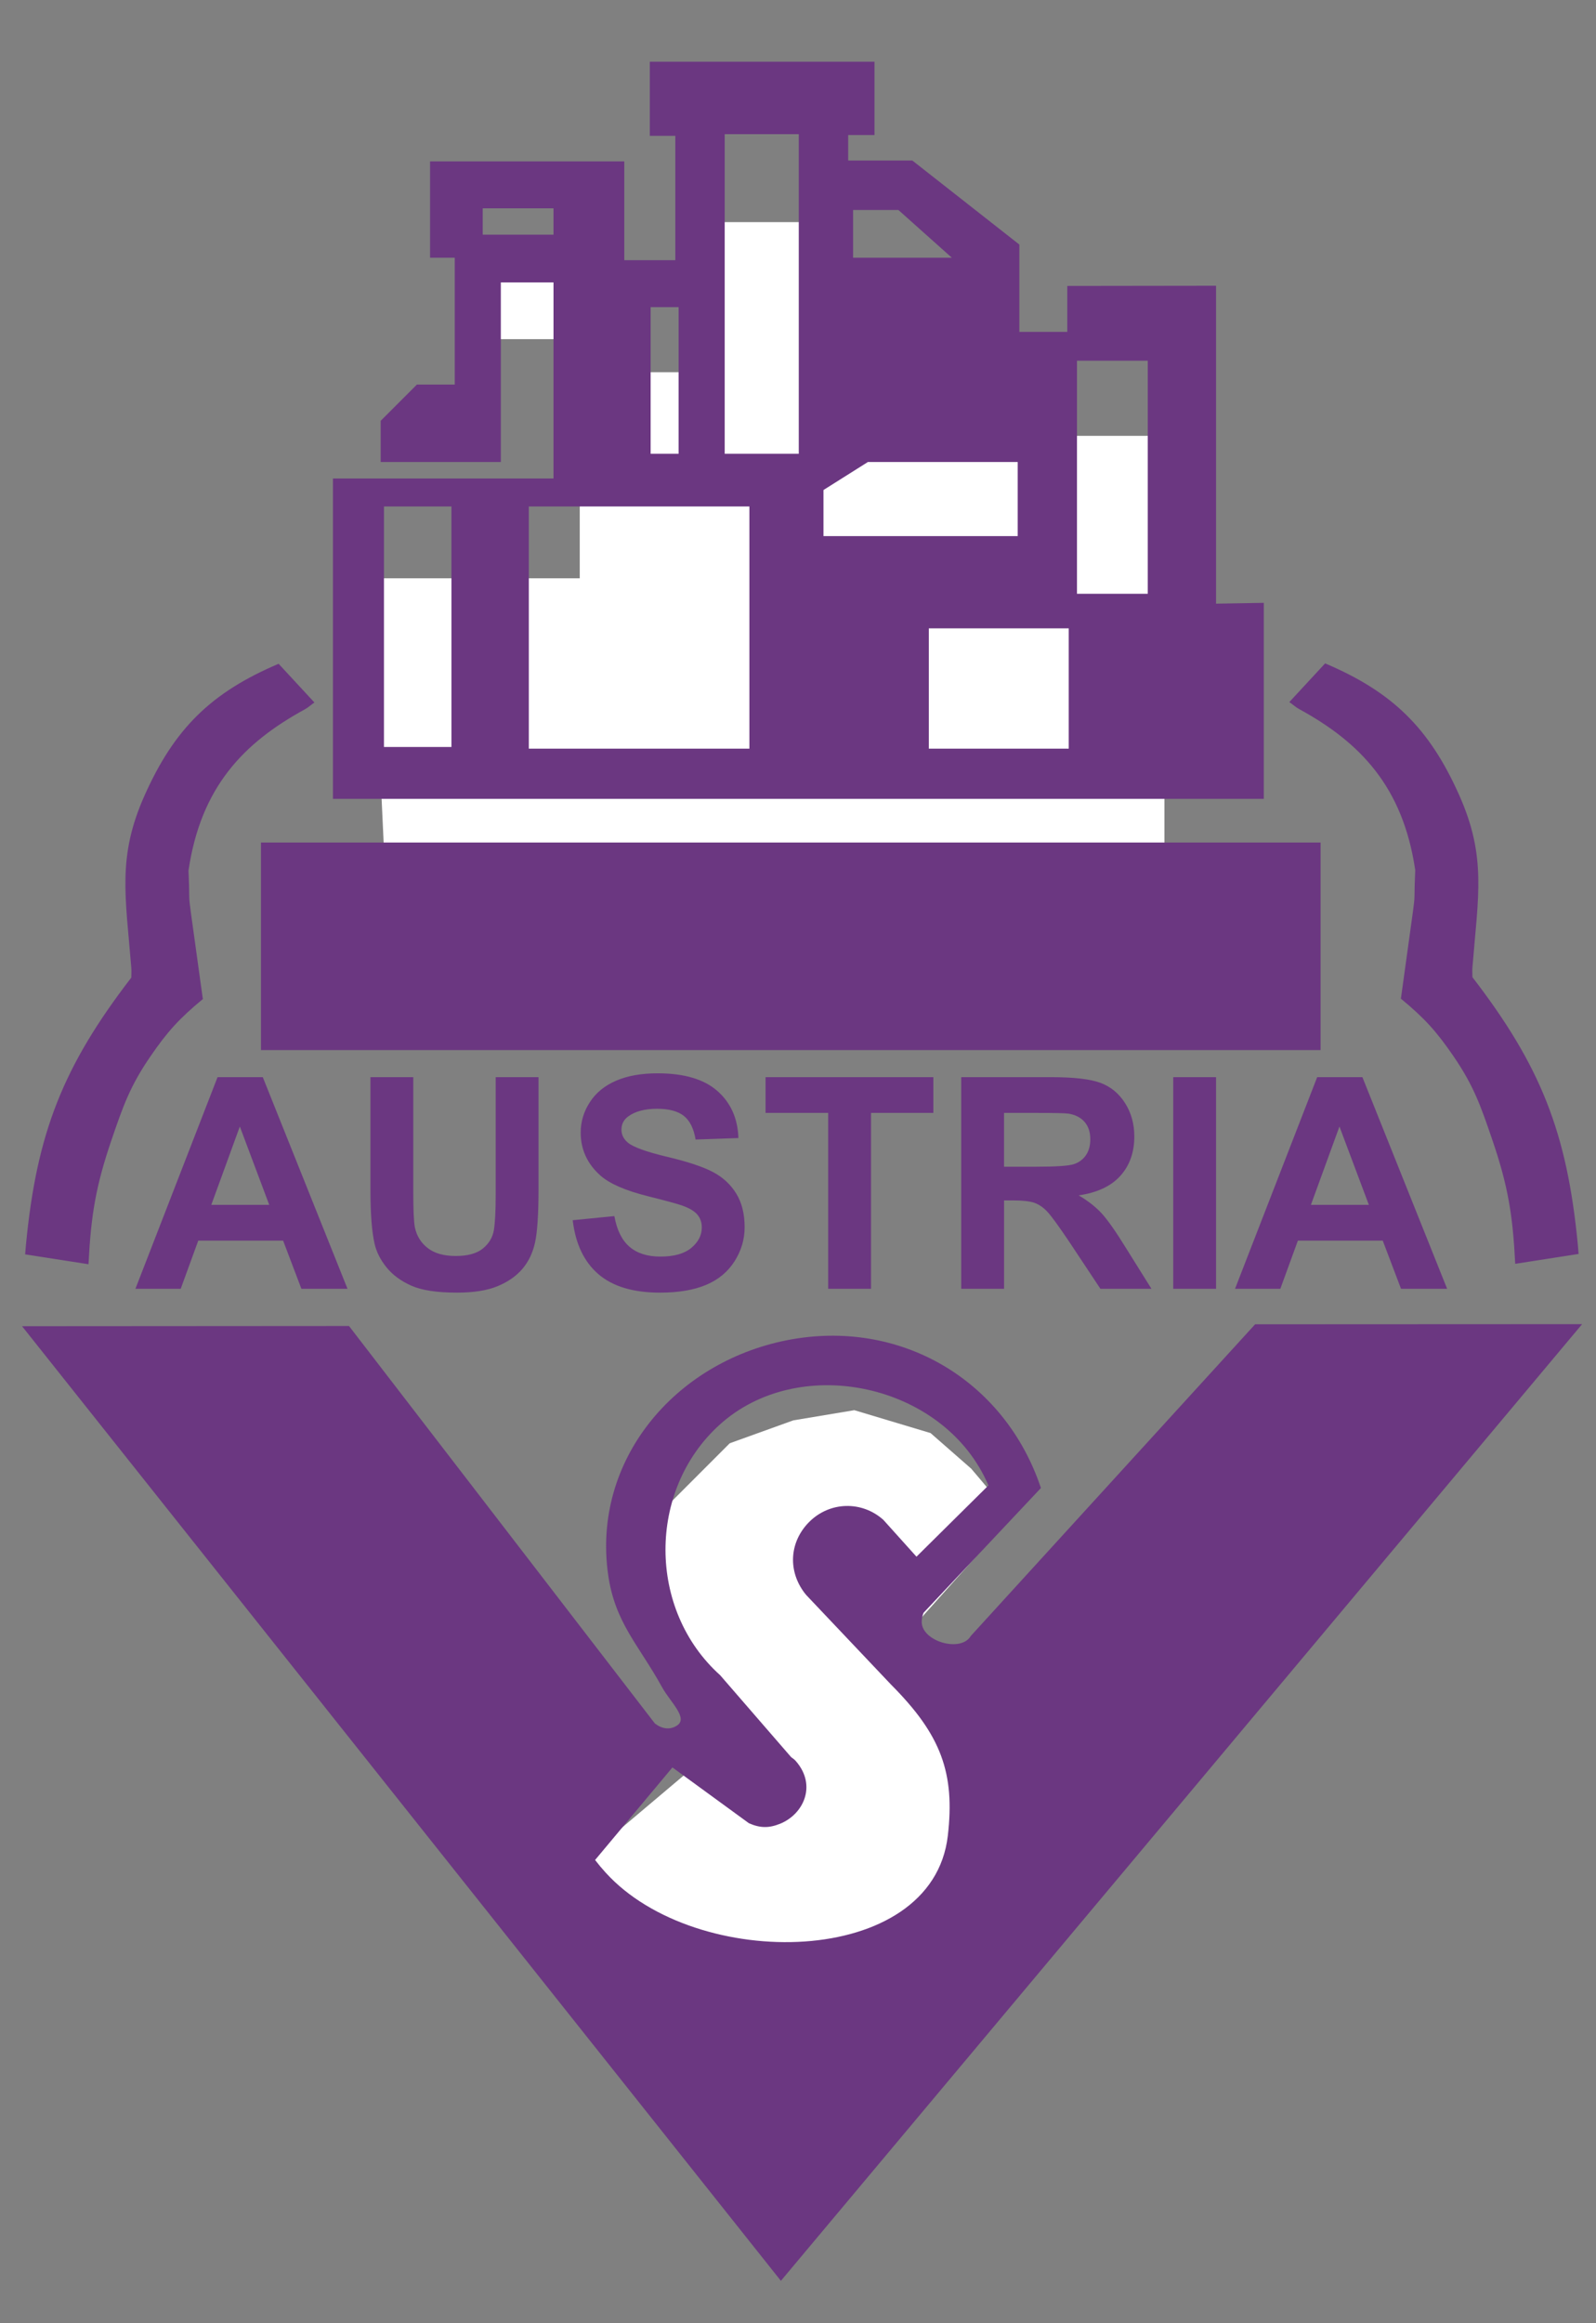
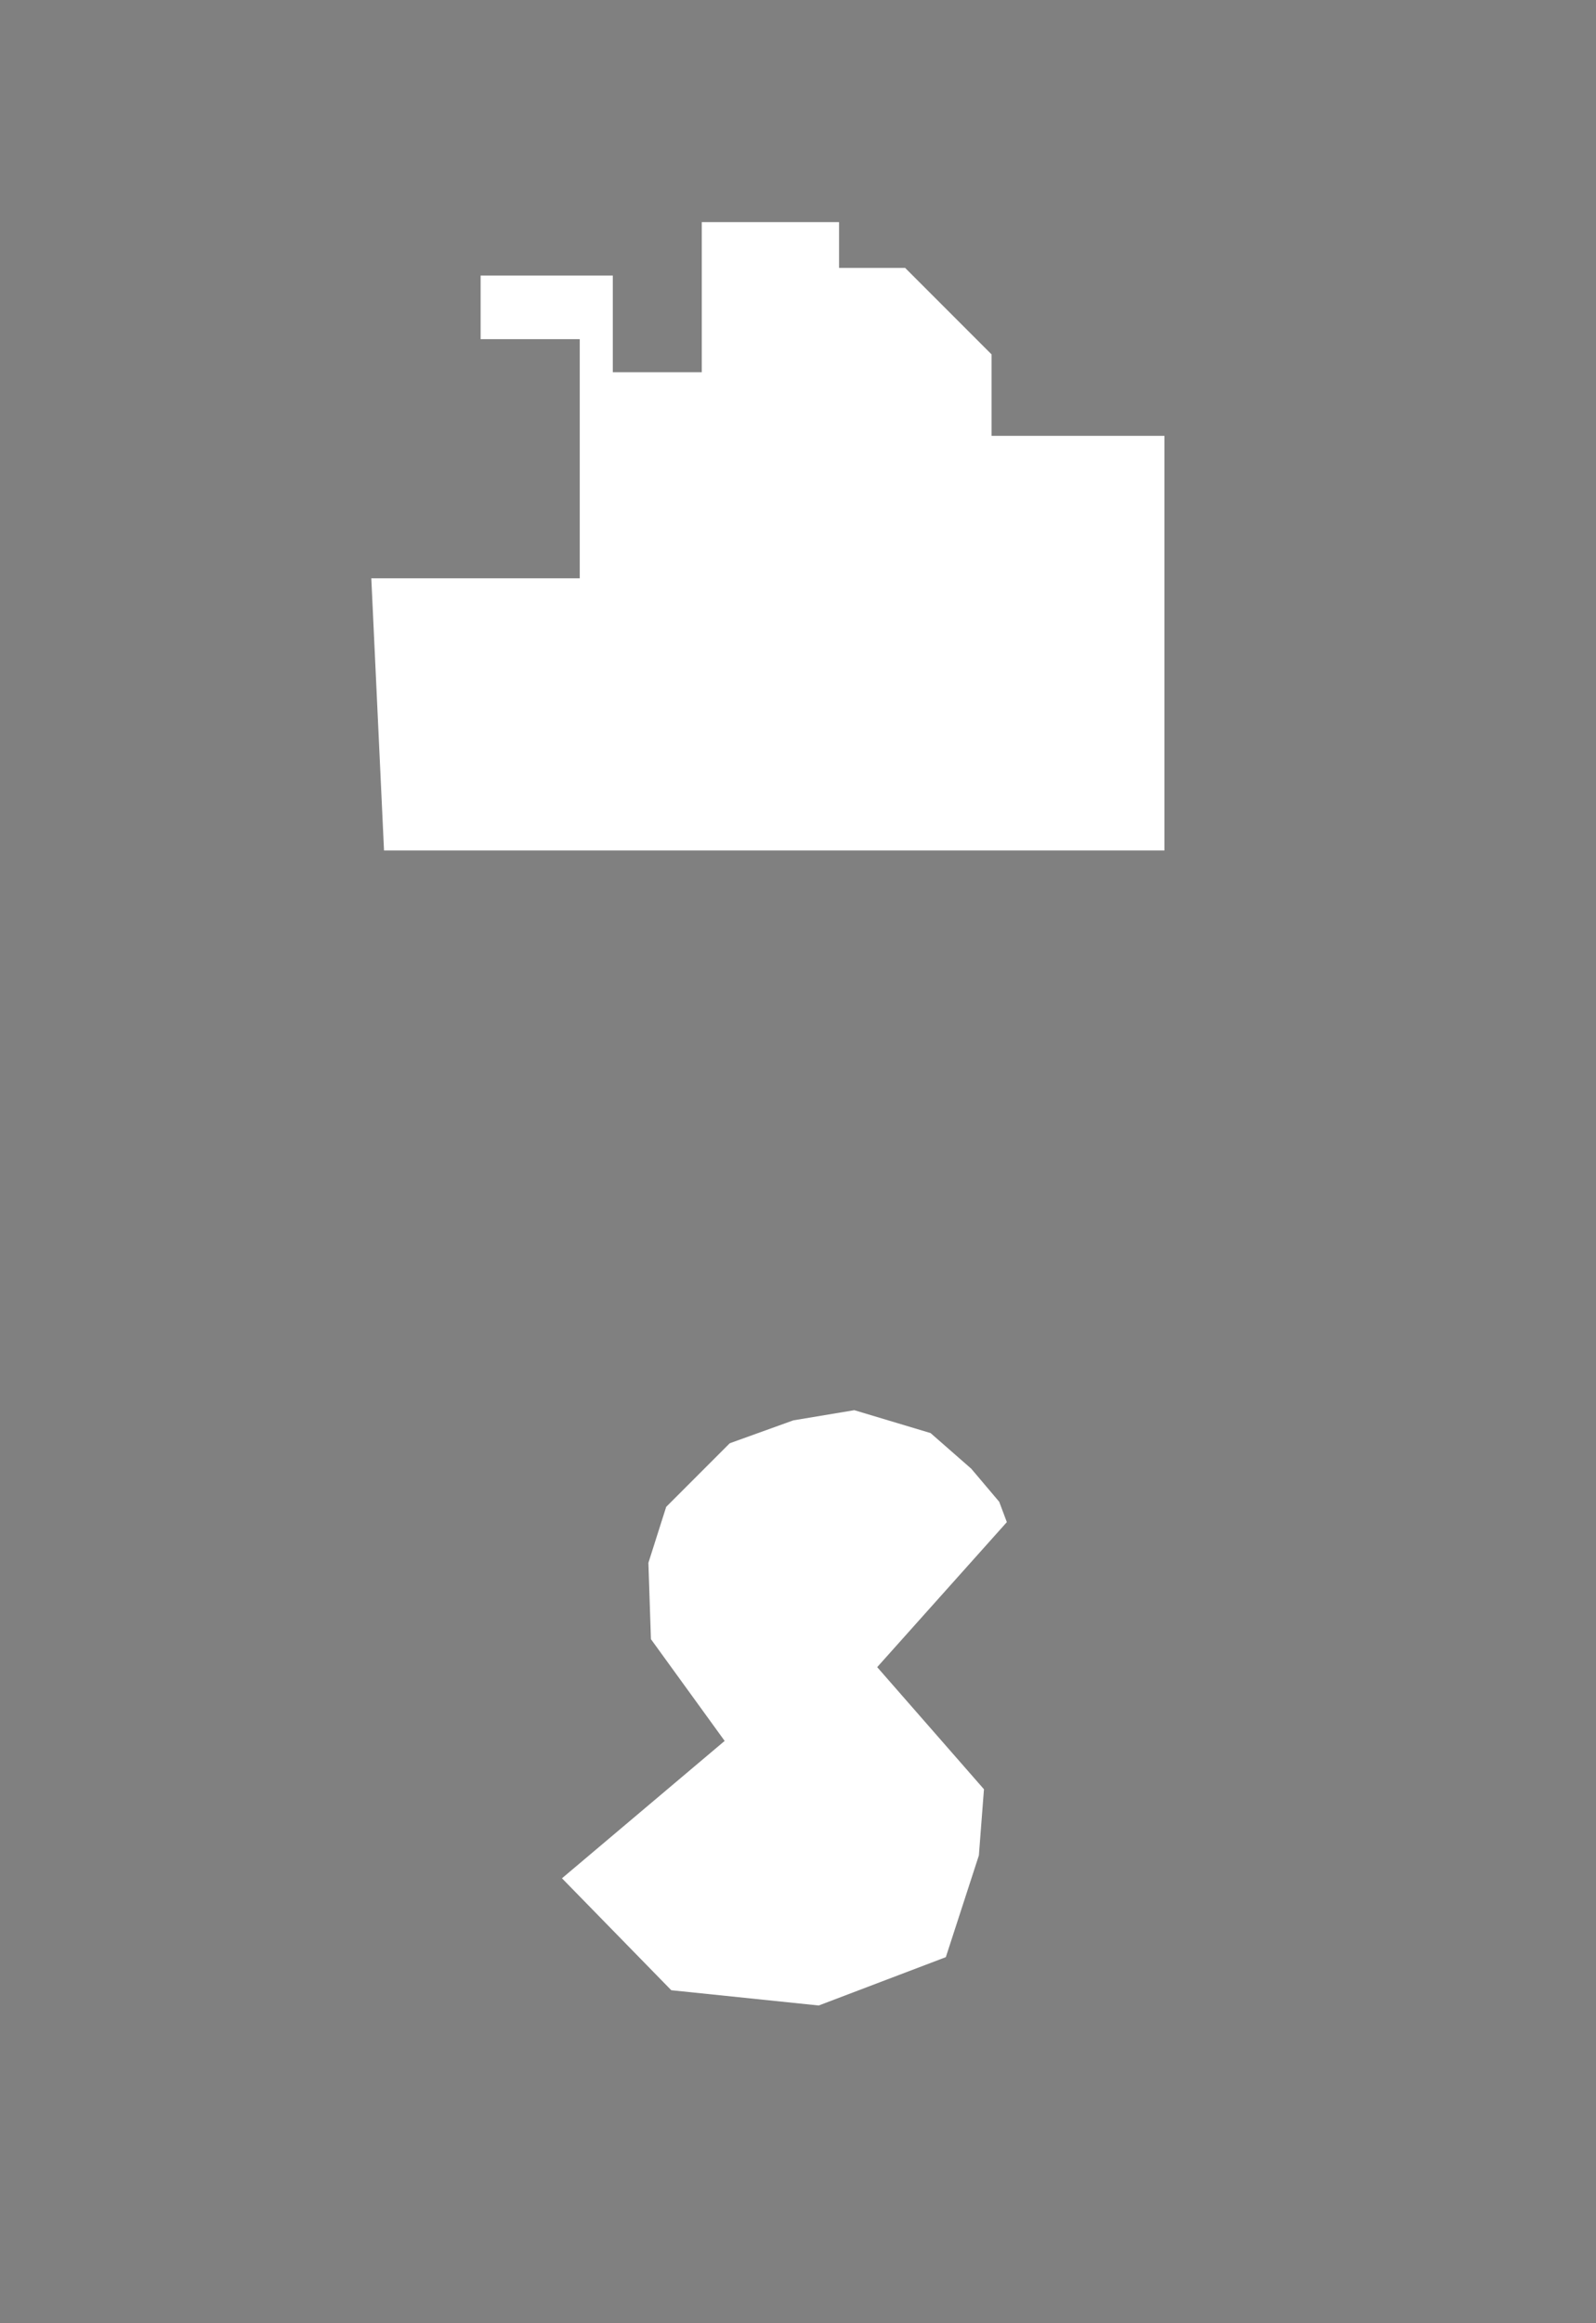
<svg xmlns="http://www.w3.org/2000/svg" version="1.1" width="550" height="800" viewBox="0 0 440 640" id="svg2" style="fill-rule:evenodd">
  <rect x="0" y="0" width="440" height="640" fill="#808080" stroke="none" />
  <defs id="defs30" />
  <path d="m 105.87,234.295 -3.505,-74.989 57.468,0 0,-65.877 -27.332,0 0,-17.52 36.443,0 0,26.631 24.528,0 0,-41.35 37.846,0 0,12.616 18.221,0 23.828,23.828 0,22.427 47.656,0 0,114.233 -215.154,0 z m 49.058,283.133 44.852,-37.844 -20.324,-28.033 -0.7,-21.025 4.905,-15.418 17.521,-17.521 17.521,-6.307 16.822,-2.803 21.025,6.307 11.213,9.812 7.709,9.111 2.103,5.605 -35.742,39.948 29.434,33.64 -1.401,18.221 -9.111,28.032 -35.041,13.317 -40.65,-4.205 -30.135,-30.836 z" id="path16" style="fill:#ffffff;stroke:none" />
-   <path d="m 417.732,348.155 c -0.68,-13.386 -1.952,-21.404 -6.353,-34.259 -3.193,-9.33 -5.095,-14.783 -10.661,-22.918 -4.745,-6.926 -8.052,-10.54 -14.524,-15.882 0.041,-0.225 0.071,-0.349 0.101,-0.576 4.889,-35.842 3.236,-21.171 3.871,-34.821 -3.403,-23.031 -15.201,-35.169 -31.993,-44.358 -1.044,-0.571 -1.645,-1.197 -2.723,-1.928 l 9.871,-10.665 c 18.607,7.893 28.746,17.852 36.973,36.31 7.558,16.938 5.229,27.677 3.641,47.417 -0.086,1.068 0.008,1.66 0,2.723 18.812,24.416 26.081,42.823 29.036,73.505 0.102,1.062 0.152,1.662 0.234,2.731 l -17.471,2.722 z M 6.079,365.343 96.216,365.284 180.541,474.776 c 1.887,1.475 4.117,1.878 6.119,0.562 3.148,-2.071 -1.894,-6.477 -4.119,-10.514 -6.491,-11.78 -13.027,-17.788 -14.894,-31.11 -4.395,-31.342 18.201,-58.343 49.242,-64.498 31.005,-6.145 60.058,10.724 70.084,40.699 l -32.358,34.374 c -0.336,0.847 -0.453,1.372 -0.504,2.28 -0.306,5.508 10.755,8.843 13.542,4.084 l 78.369,-85.837 90.151,-0.041 L 215.284,628.321 6.079,365.343 z m 246.585,63.488 19.842,-19.633 c -0.467,-1.076 -0.75,-1.678 -1.286,-2.723 -13.214,-25.731 -51.392,-33.387 -72.835,-13.982 -19.949,18.05 -19.879,51.018 0.149,68.985 l 19.577,22.578 c 0.566,0.403 0.899,0.626 1.351,1.153 5.772,6.687 2.023,14.592 -4.391,17.19 -3.117,1.257 -5.549,1.214 -8.62,-0.152 l -21.069,-15.357 -21.324,25.495 c 1.076,1.387 1.713,2.147 2.891,3.451 24.833,27.444 90.115,26.613 94.357,-10.149 1.985,-17.206 -1.789,-27.72 -15.614,-41.576 l -23.398,-24.69 c -0.363,-0.426 -0.561,-0.68 -0.88,-1.138 -4.271,-6.112 -3.581,-13.77 1.692,-19.038 5.646,-5.629 14.488,-5.869 20.427,-0.557 l 9.13,10.142 z M 91.789,220.072 l 0,-88.263 60.808,0 0,-54.004 -14.522,0 0,49.466 -33.127,0 0,-11.345 9.984,-9.983 10.438,0 0,-34.943 -6.807,0 0,-26.547 53.548,0 0,27.227 14.068,0 0,-34.26 -7.035,0 0,-20.422 61.945,0 0,20.195 -7.258,0 0,7.035 17.7,0 29.494,23.143 0,24.051 13.215,0 0,-12.65 41.014,-0.055 0,87.581 13.16,-0.229 0,54.004 -256.625,0 z M 199.792,36.964 l 0,88.037 20.423,0 0,-88.037 -20.423,0 z m -20.42,47.649 0,40.388 7.714,0 0,-40.388 -7.714,0 z m -46.289,-27.228 0,7.261 19.513,0 0,-7.261 -19.513,0 z m 163.826,41.984 0,64.207 19.511,0 0,-64.207 -19.511,0 z m -69.888,48.322 53.551,0 0,-20.421 -41.3,0 -12.25,7.716 0,12.705 z m 29.045,25.414 0,33.126 38.572,0 0,-33.126 -38.572,0 z m -110.275,-33.583 0,66.71 60.808,0 0,-66.71 -60.808,0 z m -39.936,0 0,66.255 18.606,0 0,-66.255 -18.606,0 z m 129.333,-81.682 0,13.16 27.228,0 -14.747,-13.16 -12.482,0 z M 71.947,232.099 l 292.123,0 0,57.177 -292.123,0 0,-57.177 z M 24.397,348.27 6.926,345.547 c 0.082,-1.068 0.133,-1.669 0.239,-2.73 2.951,-30.685 10.222,-49.091 29.032,-73.508 -0.003,-1.064 0.086,-1.654 0,-2.722 -1.588,-19.74 -3.911,-30.478 3.64,-47.417 8.232,-18.459 18.37,-28.416 36.976,-36.31 l 9.871,10.664 c -1.076,0.732 -1.678,1.359 -2.723,1.929 -16.79,9.19 -28.59,21.328 -31.993,44.358 0.634,13.649 -1.022,-1.021 3.87,34.822 0.031,0.226 0.061,0.35 0.102,0.575 -6.473,5.341 -9.779,8.956 -14.522,15.882 -5.57,8.134 -7.475,13.589 -10.665,22.917 -4.396,12.858 -5.673,20.873 -6.354,34.262 z m 352.981,-16.359 -8.106,-21.58 -7.866,21.58 15.972,0 z m 21.579,23.125 -12.712,0 -5.038,-13.272 -23.393,0 -4.841,13.272 -12.487,0 22.644,-58.303 12.47,0 23.356,58.303 z m -303.154,0 -12.712,0 -5.041,-13.272 -23.391,0 -4.841,13.272 -12.486,0 22.643,-58.303 12.47,0 23.357,58.303 z m -21.579,-23.125 -8.104,-21.58 -7.869,21.58 15.972,0 z m 27.905,-35.178 11.807,0 0,31.597 c 0,5.013 0.145,8.265 0.434,9.749 0.498,2.388 1.688,4.305 3.565,5.75 1.875,1.447 4.442,2.168 7.696,2.168 3.308,0 5.8,-0.682 7.483,-2.048 1.678,-1.368 2.691,-3.045 3.031,-5.035 0.342,-1.989 0.512,-5.293 0.512,-9.91 l 0,-32.271 11.809,0 0,30.657 c 0,7.005 -0.318,11.955 -0.95,14.851 -0.635,2.892 -1.806,5.335 -3.509,7.325 -1.705,1.992 -3.986,3.578 -6.84,4.757 -2.852,1.181 -6.579,1.772 -11.175,1.772 -5.552,0 -9.758,-0.644 -12.626,-1.932 -2.869,-1.286 -5.133,-2.957 -6.797,-5.016 -1.665,-2.058 -2.764,-4.215 -3.292,-6.472 -0.766,-3.344 -1.149,-8.282 -1.149,-14.812 l 0,-31.132 z m 55.758,39.409 11.483,-1.138 c 0.689,3.84 2.082,6.656 4.182,8.458 2.101,1.8 4.937,2.7 8.505,2.7 3.779,0 6.626,-0.802 8.54,-2.405 1.921,-1.604 2.879,-3.479 2.879,-5.622 0,-1.379 -0.404,-2.551 -1.211,-3.518 -0.804,-0.964 -2.21,-1.809 -4.216,-2.521 -1.373,-0.482 -4.501,-1.332 -9.386,-2.554 -6.286,-1.568 -10.695,-3.495 -13.229,-5.784 -3.566,-3.216 -5.345,-7.138 -5.345,-11.77 0,-2.978 0.836,-5.765 2.516,-8.356 1.677,-2.594 4.097,-4.57 7.253,-5.925 3.156,-1.357 6.969,-2.033 11.435,-2.033 7.295,0 12.788,1.619 16.473,4.858 3.687,3.24 5.622,7.567 5.806,12.974 l -11.809,0.408 c -0.497,-3.01 -1.57,-5.174 -3.215,-6.491 -1.645,-1.319 -4.109,-1.98 -7.399,-1.98 -3.391,0 -6.049,0.706 -7.968,2.117 -1.239,0.906 -1.857,2.118 -1.857,3.633 0,1.387 0.583,2.569 1.746,3.555 1.482,1.253 5.08,2.555 10.791,3.913 5.712,1.353 9.939,2.755 12.674,4.2 2.737,1.443 4.88,3.419 6.427,5.927 1.55,2.507 2.322,5.6 2.322,9.286 0,3.342 -0.929,6.472 -2.785,9.39 -1.854,2.918 -4.479,5.084 -7.872,6.506 -3.391,1.419 -7.619,2.126 -12.683,2.126 -7.369,0 -13.028,-1.698 -16.979,-5.095 -3.949,-3.398 -6.308,-8.349 -7.078,-14.858 z m 70.435,18.893 0,-48.452 -17.265,0 0,-9.851 46.257,0 0,9.851 -17.184,0 0,48.452 -11.809,0 z m 36.674,0 0,-58.303 24.794,0 c 6.239,0 10.771,0.523 13.598,1.57 2.823,1.048 5.085,2.909 6.784,5.588 1.699,2.676 2.546,5.738 2.546,9.185 0,4.375 -1.282,7.987 -3.843,10.839 -2.564,2.846 -6.394,4.645 -11.495,5.384 2.535,1.487 4.624,3.118 6.277,4.895 1.648,1.775 3.871,4.932 6.673,9.467 l 7.113,11.375 -14.072,0 -8.444,-12.726 c -3.036,-4.52 -5.111,-7.371 -6.227,-8.548 -1.117,-1.176 -2.301,-1.984 -3.553,-2.419 -1.248,-0.435 -3.232,-0.652 -5.945,-0.652 l -2.393,0 0,24.345 -11.811,0 z m 11.811,-33.628 8.706,0 c 5.647,0 9.17,-0.24 10.576,-0.719 1.407,-0.478 2.504,-1.3 3.302,-2.47 0.793,-1.17 1.191,-2.631 1.191,-4.383 0,-1.963 -0.523,-3.553 -1.57,-4.762 -1.048,-1.209 -2.525,-1.971 -4.433,-2.291 -0.957,-0.131 -3.819,-0.197 -8.591,-0.197 l -9.182,-10e-4 0,14.824 z m 46.636,33.628 0,-58.303 11.807,0 0,58.303 -11.807,0 z" id="path18" style="fill:#6b3781;stroke:none" />
</svg>